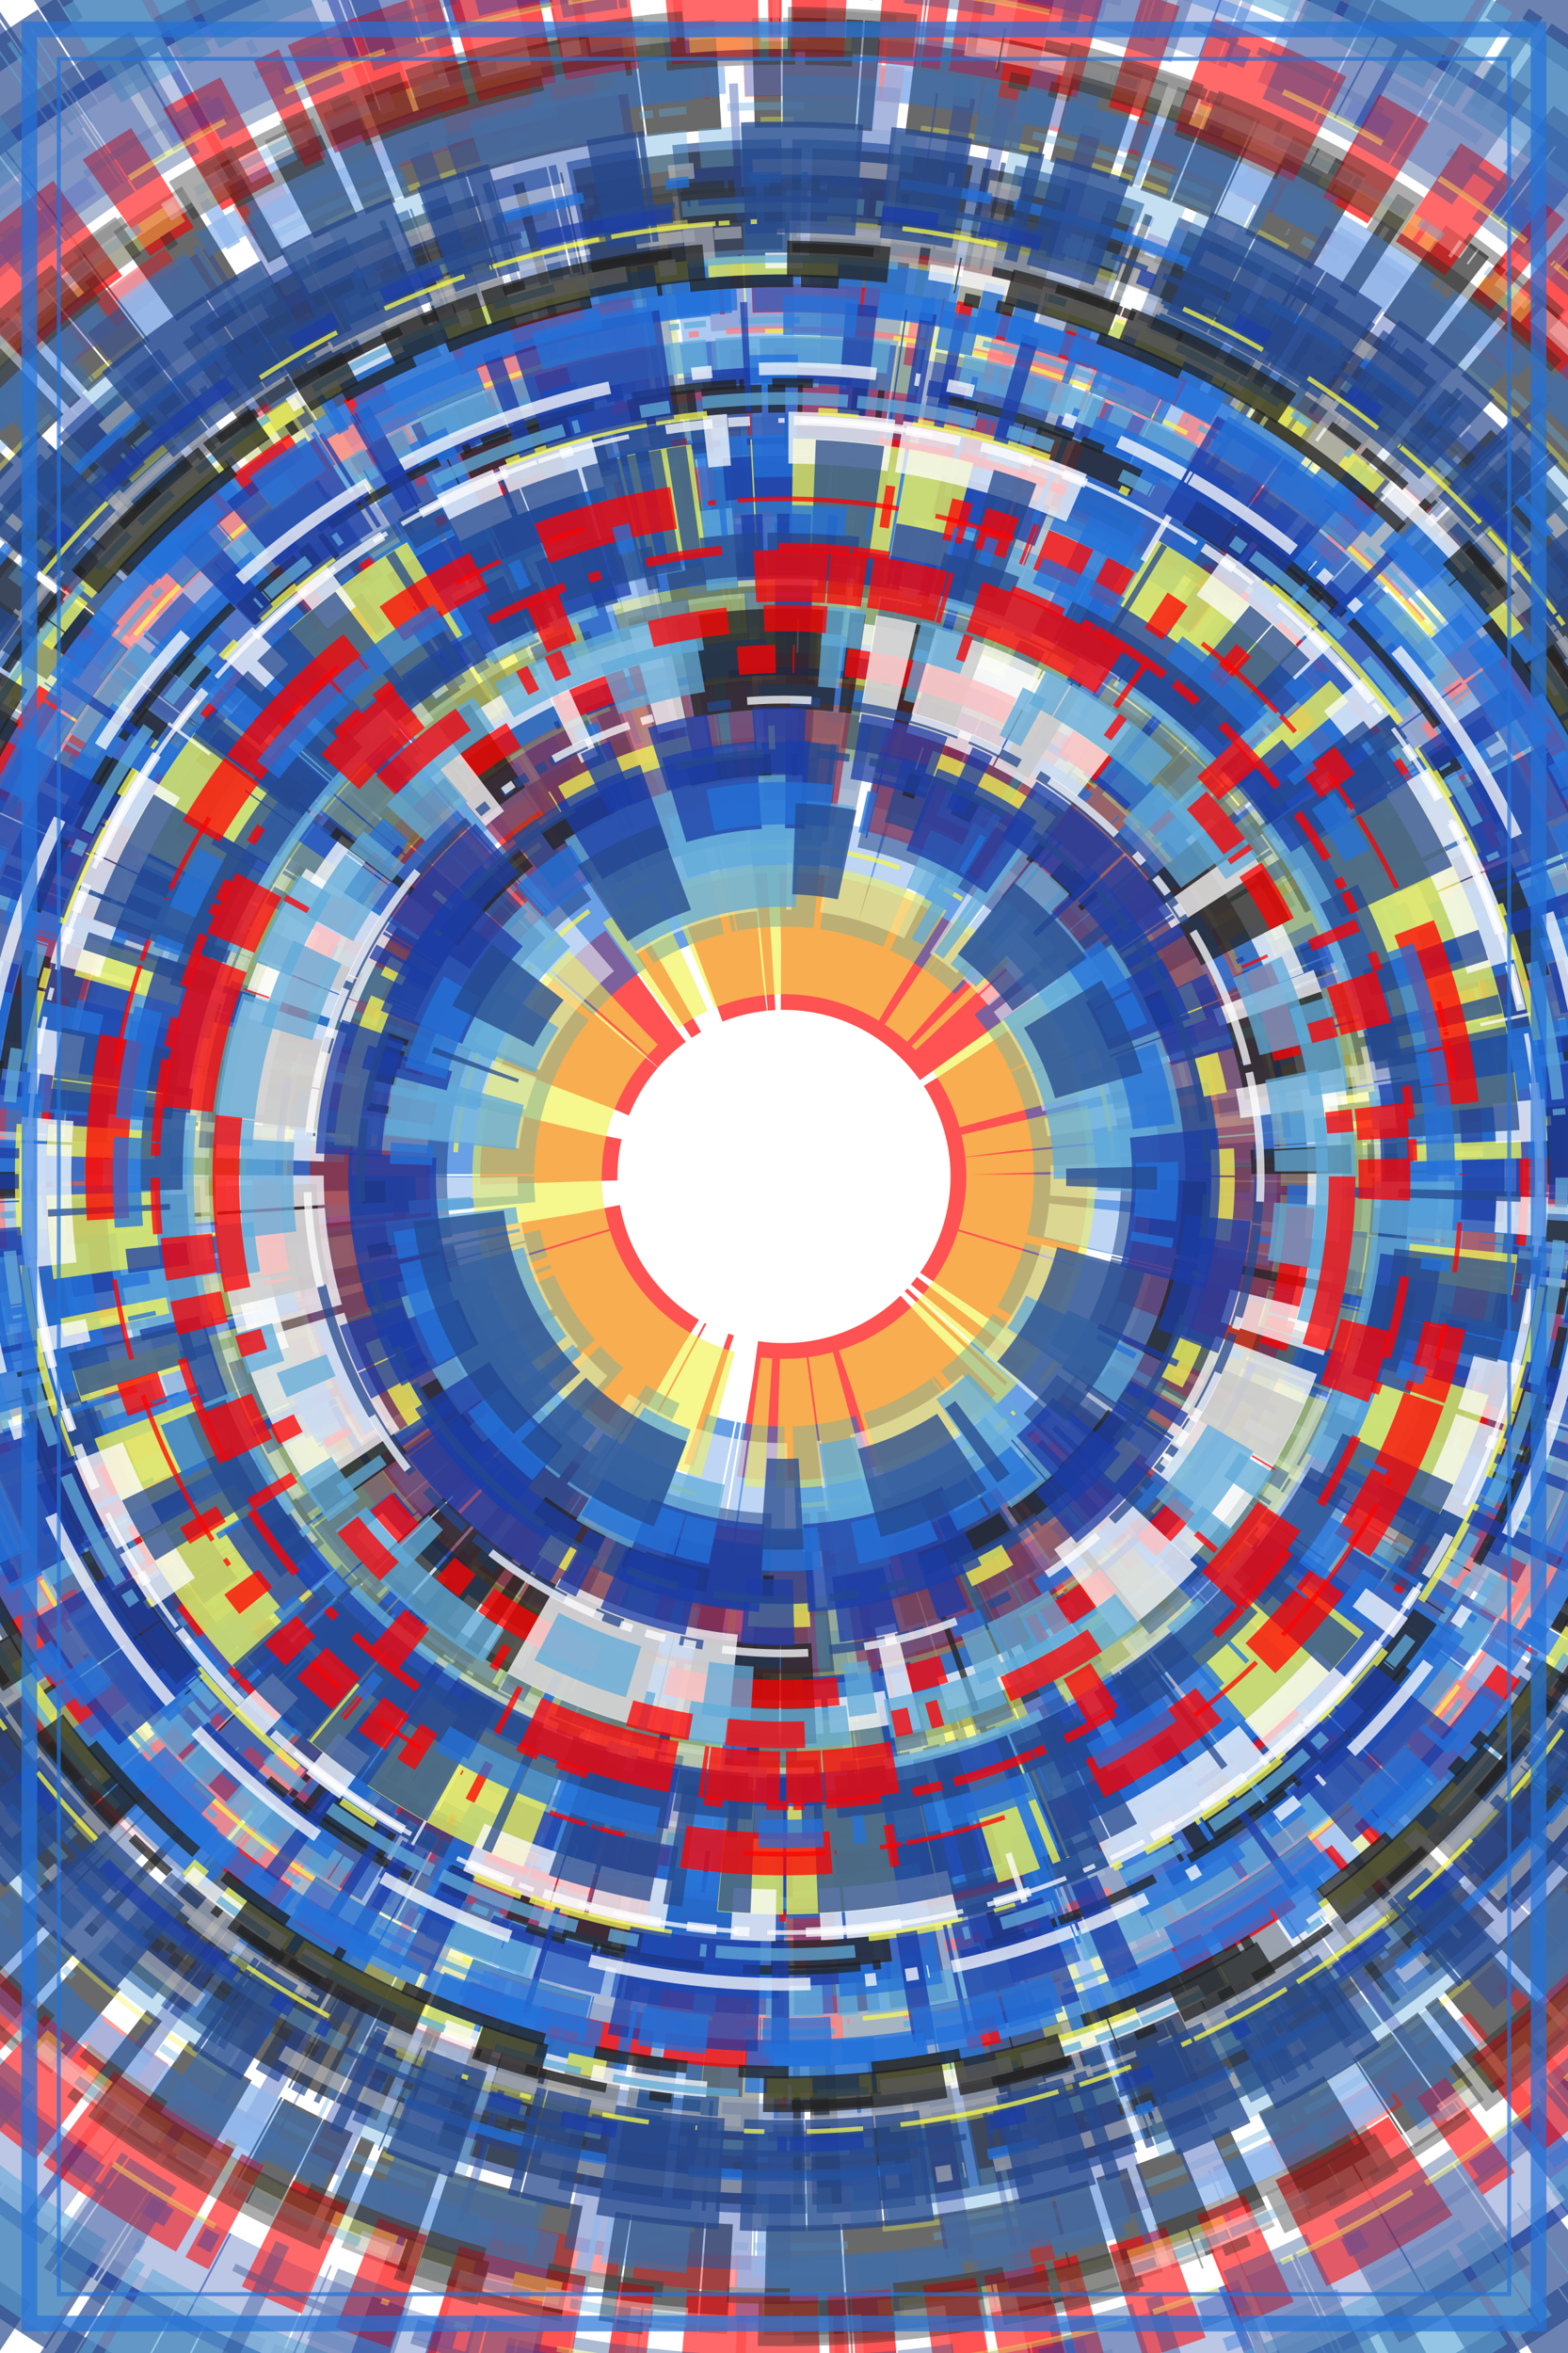
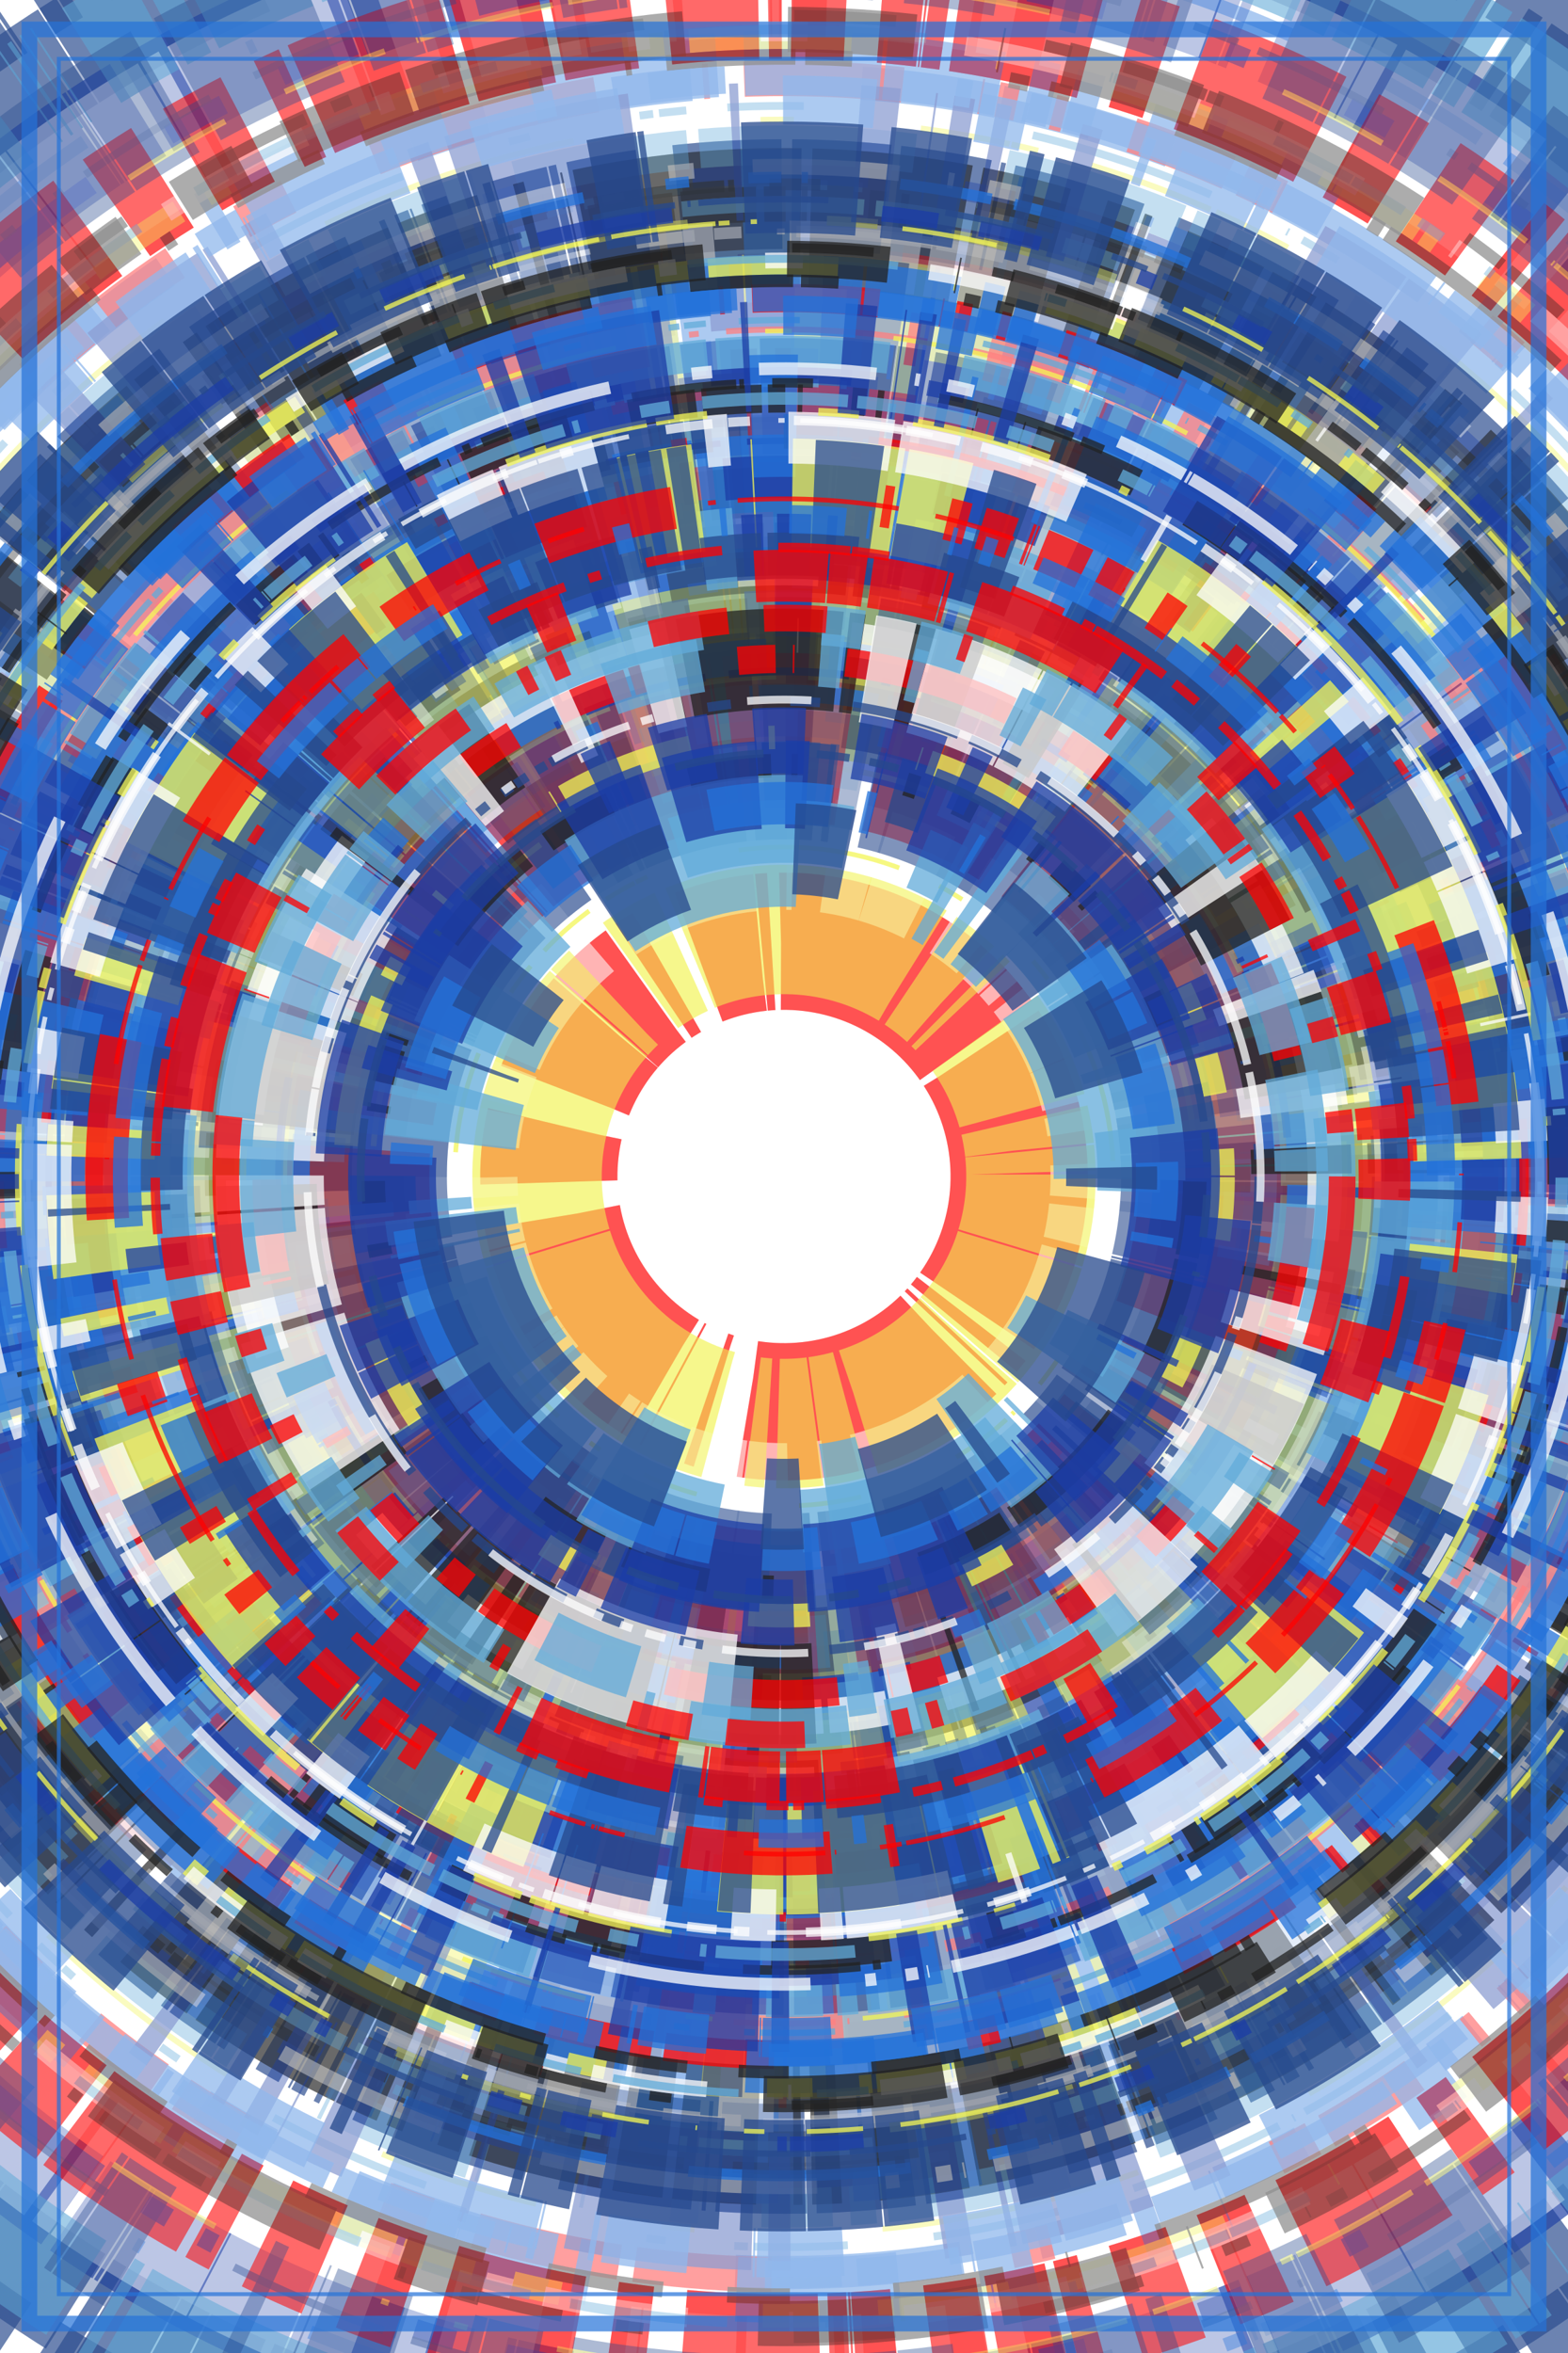
<svg xmlns="http://www.w3.org/2000/svg" viewBox="0 0 800 1200">
  <style>/**/svg{background:rgb(34,34,34);max-width:100vw;max-height:100vh}svg&gt;g{filter:}.s0{fill:none;stroke:rgb(27,61,166)}.s1{fill:none;stroke:rgb(35,114,217)}.s2{fill:none;stroke:rgb(98,171,217)}.s3{fill:none;stroke:rgb(34,34,34)}.s4{fill:none;stroke:rgb(242,245,87)}.s5{fill:none;stroke:rgb(38,72,140)}.s6{fill:none;stroke:rgb(255,255,255)}.s7{fill:none;stroke:rgb(255,0,0)}/**/</style>
  <defs>
    <filter id="displacementFilter">
      <feTurbulence type="turbulence" seed="1877667366" baseFrequency=".005" numOctaves="10" result="turbulence" />
      <feDisplacementMap in2="turbulence" in="SourceGraphic" scale="300" xChannelSelector="R" yChannelSelector="G" />
    </filter>
  </defs>
  <g transform="translate(400, 600)">
    <g filter="url(#displacementFilter)" opacity=".7">
      <g id="a">
        <circle opacity=".5" transform="rotate(63)" class="s7" stroke-width="70" r="120" stroke-dasharray="75 18 4 18 1 5 103 18 30 18 40 1 27 5 8 18 32 1 5 5 116 5 142 5 6 5 2 5 44 1 " />
-         <circle opacity=".5" transform="rotate(329)" class="s1" stroke-width="55" r="155" stroke-dasharray="16 1 103 5 44 5 48 5 2 1 47 5 40 5 26 1 3 1 18 18 24 18 19 5 48 5 2 5 17 18 " />
        <circle opacity=".5" transform="rotate(310)" class="s6" stroke-width="50" r="360" stroke-dasharray="49 5 52 1 44 5 60 1 8 5 1 5 13 1 118 5 3 18 8 1 53 5 21 18 9 18 21 18 9 5 " />
        <circle opacity=".5" transform="rotate(234)" class="s2" stroke-width="54" r="260" stroke-dasharray="40 18 1 18 6 5 28 1 52 18 13 5 33 5 5 18 1 5 10 18 40 1 35 18 47 5 12 5 36 1 " />
        <circle opacity=".5" transform="rotate(213)" class="s5" stroke-width="60" r="721" stroke-dasharray="30 5 126 5 43 18 60 1 2 18 10 1 6 18 8 5 6 18 8 1 44 5 18 18 142 5 2 5 7 1 " />
        <circle opacity=".5" transform="rotate(267)" class="s3" stroke-width="51" r="362" stroke-dasharray="80 18 19 18 96 5 142 5 81 18 21 5 10 1 55 5 4 5 6 1 39 1 3 1 103 18 4 5 103 1 " />
        <circle opacity=".5" transform="rotate(101)" class="s5" stroke-width="57" r="678" stroke-dasharray="60 18 3 5 1 1 61 5 32 1 17 1 32 1 8 5 65 1 103 18 8 5 77 18 17 5 24 1 38 18 " />
        <circle opacity=".5" transform="rotate(294)" class="s6" stroke-width="58" r="165" stroke-dasharray="8 18 21 5 14 1 8 5 44 1 24 5 11 18 19 5 21 5 77 18 80 18 3 18 24 1 35 5 30 1 " />
        <circle opacity=".5" transform="rotate(216)" class="s0" stroke-width="53" r="307" stroke-dasharray="71 1 47 5 10 18 44 18 8 1 57 5 38 5 21 1 2 1 52 1 70 18 26 1 23 5 6 18 34 1 " />
        <circle opacity=".5" transform="rotate(268)" class="s4" stroke-width="63" r="246" stroke-dasharray="65 5 4 18 7 18 36 1 76 18 60 5 90 5 47 18 89 18 1 18 35 18 17 1 3 5 2 18 35 5 " />
        <circle opacity=".5" transform="rotate(256)" class="s0" stroke-width="55" r="636" stroke-dasharray="116 1 27 18 59 5 12 1 1 5 2 1 98 1 2 1 6 5 30 1 5 18 89 1 96 1 2 1 25 5 " />
-         <circle opacity=".5" transform="rotate(147)" class="s3" stroke-width="56" r="563" stroke-dasharray="39 1 8 18 74 5 33 5 8 5 17 1 23 1 1 18 40 18 10 18 26 5 17 5 134 1 40 18 14 1 " />
        <circle opacity=".5" transform="rotate(342)" class="s6" stroke-width="75" r="619" stroke-dasharray="6 18 11 18 48 5 17 18 80 1 76 1 10 5 80 5 1 18 21 18 28 18 10 5 47 5 46 1 4 1 " />
        <circle opacity=".5" transform="rotate(149)" class="s5" stroke-width="56" r="501" stroke-dasharray="53 5 48 5 44 5 2 5 65 18 65 1 21 18 3 5 7 1 1 5 13 18 4 1 27 1 4 5 34 18 " />
        <circle opacity=".5" transform="rotate(211)" class="s3" stroke-width="75" r="258" stroke-dasharray="8 18 21 1 21 18 74 5 11 18 8 18 28 5 28 18 70 1 35 18 43 18 60 18 8 1 7 18 24 5 " />
        <circle opacity=".5" transform="rotate(155)" class="s3" stroke-width="71" r="489" stroke-dasharray="8 5 21 1 77 5 40 18 5 18 1 5 110 5 77 5 43 18 14 5 4 18 40 5 24 5 65 5 11 18 " />
        <circle opacity=".5" transform="rotate(209)" class="s1" stroke-width="51" r="301" stroke-dasharray="43 5 30 1 13 18 28 18 3 18 8 1 103 1 2 1 4 1 134 1 21 5 24 18 25 1 10 18 18 18 " />
        <circle opacity=".5" transform="rotate(290)" class="s2" stroke-width="75" r="351" stroke-dasharray="55 5 2 1 53 5 24 1 30 1 30 5 13 5 126 1 96 1 123 5 30 5 3 1 32 5 4 1 21 18 " />
        <circle opacity=".5" transform="rotate(164)" class="s4" stroke-width="66" r="126" stroke-dasharray="126 1 10 18 24 5 118 5 19 5 4 18 44 5 15 1 11 1 38 1 53 1 67 5 17 1 19 5 8 18 " />
        <circle opacity=".5" transform="rotate(34)" class="s2" stroke-width="57" r="672" stroke-dasharray="55 5 14 5 142 18 1 18 7 1 13 5 111 5 6 18 74 18 1 5 2 5 1 5 1 18 36 5 14 5 " />
        <circle opacity=".5" transform="rotate(247)" class="s7" stroke-width="86" r="224" stroke-dasharray="41 1 14 1 1 5 59 18 67 5 8 18 44 1 89 5 44 1 14 1 85 18 14 5 13 18 6 18 19 5 " />
        <circle opacity=".5" transform="rotate(220)" class="s4" stroke-width="51" r="279" stroke-dasharray="1 1 21 18 2 5 96 18 77 18 65 5 61 18 26 5 55 5 67 18 1 5 19 1 30 1 48 5 47 5 " />
        <circle opacity=".5" transform="rotate(79)" class="s7" stroke-width="60" r="600" stroke-dasharray="7 5 28 18 21 1 1 1 10 5 70 18 19 18 70 18 28 18 32 18 13 5 77 5 43 5 40 18 47 5 " />
        <circle opacity=".5" transform="rotate(224)" class="s0" stroke-width="59" r="398" stroke-dasharray="1 18 14 5 47 18 28 5 41 5 77 1 5 5 33 5 65 1 13 5 60 18 29 1 83 5 27 1 60 18 " />
        <circle opacity=".5" transform="rotate(13)" class="s5" stroke-width="50" r="197" stroke-dasharray="1 1 1 1 70 5 30 18 10 5 3 1 61 5 33 5 4 18 90 18 98 5 16 5 21 1 8 5 111 5 " />
      </g>
    </g>
    <use href="#a" opacity=".95" />
    <g filter="url(#displacementFilter)" opacity=".5">
      <g id="b">
        <circle opacity=".75" transform="rotate(177)" class="s1" stroke-width="78" r="434" stroke-dasharray="17 65 47 53 38 4 85 57 13 46 65 3 96 14 47 2 93 6 85 57 33 71 17 65 55 17 12 76 15 38 " />
        <circle opacity=".75" transform="rotate(353)" class="s1" stroke-width="22" r="332" stroke-dasharray="25 21 53 13 2 1 16 85 96 43 44 40 111 80 90 49 90 49 2 1 33 50 17 41 50 23 1 60 1 8 " />
        <circle opacity=".75" transform="rotate(197)" class="s5" stroke-width="42" r="256" stroke-dasharray="96 14 19 24 70 2 12 76 44 40 24 81 2 52 7 3 40 66 103 90 21 10 13 9 4 10 36 14 41 89 " />
        <circle opacity=".75" transform="rotate(253)" class="s5" stroke-width="18" r="390" stroke-dasharray="6 67 74 17 21 1 5 14 46 1 80 15 25 21 103 90 25 21 21 13 1 24 142 53 16 85 30 47 44 1 " />
        <circle opacity=".75" transform="rotate(25)" class="s1" stroke-width="17" r="559" stroke-dasharray="6 103 67 2 48 3 1 24 24 81 47 53 44 40 116 142 40 66 40 87 70 2 90 49 7 3 90 49 1 1 " />
        <circle opacity=".75" transform="rotate(145)" class="s1" stroke-width="7" r="637" stroke-dasharray="15 38 21 13 4 59 59 15 118 55 55 17 43 4 2 4 11 57 1 8 33 50 142 53 134 96 4 93 57 53 " />
        <circle opacity=".75" transform="rotate(27)" class="s3" stroke-width="6" r="592" stroke-dasharray="23 4 35 14 6 36 33 50 30 47 59 15 10 11 1 33 14 44 52 77 52 77 14 28 44 1 8 30 3 110 " />
        <circle opacity=".75" transform="rotate(336)" class="s0" stroke-width="5" r="322" stroke-dasharray="35 14 61 126 3 18 80 15 77 21 6 103 21 13 36 32 12 76 3 110 25 21 19 21 46 1 4 93 118 55 " />
        <circle opacity=".75" transform="rotate(183)" class="s7" stroke-width="18" r="560" stroke-dasharray="21 123 70 8 75 25 24 81 36 14 44 40 27 48 118 55 3 18 81 40 1 8 10 19 6 36 53 8 21 123 " />
        <circle opacity=".75" transform="rotate(321)" class="s1" stroke-width="33" r="568" stroke-dasharray="8 12 110 47 96 14 70 2 59 15 13 9 14 28 103 90 15 38 118 55 29 104 1 33 11 57 28 41 83 75 " />
        <circle opacity=".75" transform="rotate(209)" class="s1" stroke-width="11" r="308" stroke-dasharray="103 90 15 98 2 4 76 83 46 1 19 21 1 6 50 23 52 77 33 50 4 70 6 67 46 1 81 40 21 111 " />
        <circle opacity=".75" transform="rotate(256)" class="s0" stroke-width="4" r="469" stroke-dasharray="74 17 87 134 26 81 38 4 8 26 26 81 36 27 103 24 4 10 70 8 110 47 65 3 8 26 1 60 134 96 " />
        <circle opacity=".75" transform="rotate(47)" class="s7" stroke-width="6" r="472" stroke-dasharray="21 1 15 98 13 46 76 83 10 116 134 96 103 24 28 21 21 111 15 98 81 17 19 17 8 26 34 21 13 46 " />
        <circle opacity=".75" transform="rotate(210)" class="s2" stroke-width="5" r="506" stroke-dasharray="17 65 14 21 6 36 10 116 13 30 93 6 7 3 11 8 1 6 15 38 36 14 4 59 1 24 103 24 110 47 " />
        <circle opacity=".75" transform="rotate(238)" class="s6" stroke-width="22" r="345" stroke-dasharray="38 4 76 83 1 33 55 17 61 126 48 3 61 36 2 5 126 19 41 65 8 12 76 83 19 17 7 3 49 36 " />
        <circle opacity=".75" transform="rotate(96)" class="s0" stroke-width="10" r="511" stroke-dasharray="40 13 85 57 1 8 11 57 90 49 24 61 53 8 1 6 13 46 123 7 134 96 33 50 14 44 50 23 19 17 " />
        <circle opacity=".75" transform="rotate(197)" class="s5" stroke-width="22" r="475" stroke-dasharray="116 142 15 38 6 36 65 3 70 8 43 4 13 46 61 126 50 23 57 53 1 60 24 81 38 4 87 134 96 14 " />
        <circle opacity=".75" transform="rotate(228)" class="s4" stroke-width="3" r="210" stroke-dasharray="21 13 21 1 8 61 104 28 17 60 15 38 87 134 19 24 2 5 40 66 40 66 36 32 8 26 61 126 65 44 " />
        <circle opacity=".75" transform="rotate(259)" class="s3" stroke-width="64" r="330" stroke-dasharray="98 4 9 7 35 2 28 41 21 111 71 39 61 36 17 65 6 67 39 118 6 103 4 93 21 1 59 15 1 8 " />
        <circle opacity=".75" transform="rotate(248)" class="s0" stroke-width="27" r="446" stroke-dasharray="40 66 8 19 67 2 2 1 32 33 47 2 21 103 14 21 61 36 104 28 11 8 9 7 11 8 3 18 70 8 " />
        <circle opacity=".75" transform="rotate(303)" class="s7" stroke-width="18" r="330" stroke-dasharray="30 47 6 103 2 4 60 96 70 2 8 1 10 116 36 32 48 3 8 61 24 11 1 33 110 47 80 15 18 29 " />
        <circle opacity=".75" transform="rotate(219)" class="s3" stroke-width="15" r="262" stroke-dasharray="55 17 47 53 53 13 4 70 8 26 14 44 5 14 23 4 4 70 21 103 48 3 65 44 93 6 60 96 7 35 " />
        <circle opacity=".75" transform="rotate(2)" class="s2" stroke-width="4" r="546" stroke-dasharray="14 21 39 118 96 43 1 8 21 111 89 6 1 8 81 40 65 44 48 3 7 35 10 116 85 57 11 57 7 3 " />
        <circle opacity=".75" transform="rotate(330)" class="s2" stroke-width="20" r="526" stroke-dasharray="93 6 13 9 36 32 14 44 2 52 2 5 70 8 2 52 8 1 80 15 23 4 24 11 77 21 89 6 110 47 " />
        <circle opacity=".75" transform="rotate(356)" class="s4" stroke-width="12" r="581" stroke-dasharray="38 4 123 7 53 16 12 76 96 43 21 13 83 75 1 60 53 8 34 21 8 1 48 3 8 30 29 104 25 21 " />
        <circle opacity=".75" transform="rotate(25)" class="s1" stroke-width="78" r="485" stroke-dasharray="4 59 4 10 96 43 17 1 8 19 71 39 2 1 17 65 61 36 85 57 1 24 1 30 24 61 21 103 29 104 " />
        <circle opacity=".75" transform="rotate(253)" class="s5" stroke-width="71" r="637" stroke-dasharray="8 61 30 1 4 59 74 17 49 36 9 7 47 53 30 1 46 1 40 13 74 17 30 1 7 35 43 4 1 24 " />
        <circle opacity=".75" transform="rotate(14)" class="s6" stroke-width="3" r="482" stroke-dasharray="4 10 85 57 126 19 25 21 40 13 24 11 8 12 53 16 126 19 80 15 8 30 10 11 32 33 30 1 60 96 " />
        <circle opacity=".75" transform="rotate(182)" class="s6" stroke-width="10" r="584" stroke-dasharray="24 81 21 13 76 83 6 103 110 47 81 40 8 26 77 21 11 57 24 81 123 7 85 57 2 52 74 17 14 44 " />
        <circle opacity=".75" transform="rotate(294)" class="s6" stroke-width="69" r="328" stroke-dasharray="17 1 60 96 17 65 13 46 21 123 24 11 104 28 61 126 15 98 134 96 1 60 93 6 70 2 21 10 93 6 " />
        <circle opacity=".75" transform="rotate(154)" class="s2" stroke-width="84" r="214" stroke-dasharray="40 13 2 5 13 46 36 27 40 87 134 96 10 11 9 7 26 35 134 96 30 47 33 71 29 104 41 65 11 8 " />
        <circle opacity=".75" transform="rotate(108)" class="s4" stroke-width="3" r="539" stroke-dasharray="41 89 116 142 21 103 81 40 53 16 57 53 60 96 35 14 24 11 134 96 134 96 17 65 46 1 14 28 65 3 " />
        <circle opacity=".75" transform="rotate(274)" class="s2" stroke-width="25" r="352" stroke-dasharray="26 35 33 50 17 1 77 21 60 96 59 15 134 96 19 24 17 65 89 6 75 25 103 24 6 103 123 7 33 71 " />
        <circle opacity=".75" transform="rotate(138)" class="s2" stroke-width="40" r="220" stroke-dasharray="90 49 8 61 134 96 110 47 24 61 46 1 40 13 7 35 40 87 27 48 3 18 142 53 93 6 44 40 65 3 " />
        <circle opacity=".75" transform="rotate(250)" class="s2" stroke-width="51" r="402" stroke-dasharray="12 76 21 111 11 8 74 17 1 30 5 14 90 49 142 53 26 35 35 2 70 2 83 75 35 14 29 104 111 80 " />
        <circle opacity=".75" transform="rotate(98)" class="s2" stroke-width="5" r="585" stroke-dasharray="28 21 57 34 103 24 40 87 134 96 1 1 12 76 44 1 30 10 14 28 4 93 33 50 123 7 96 14 30 10 " />
        <circle opacity=".75" transform="rotate(99)" class="s3" stroke-width="8" r="571" stroke-dasharray="32 33 96 43 6 36 50 23 96 43 3 18 66 5 24 81 10 11 11 57 57 53 7 3 110 47 1 33 57 53 " />
        <circle opacity=".75" transform="rotate(69)" class="s5" stroke-width="6" r="303" stroke-dasharray="8 12 7 3 9 7 7 3 26 81 15 38 19 21 70 8 35 14 134 96 2 52 10 11 30 1 66 5 53 8 " />
        <circle opacity=".75" transform="rotate(268)" class="s4" stroke-width="15" r="280" stroke-dasharray="4 93 1 6 87 134 25 21 26 35 17 1 40 66 30 47 26 81 29 104 39 118 21 111 61 126 96 14 13 46 " />
        <circle opacity=".75" transform="rotate(172)" class="s4" stroke-width="69" r="436" stroke-dasharray="50 23 19 21 11 57 24 61 76 83 87 134 2 4 5 8 26 35 1 24 67 2 39 118 104 28 17 60 96 14 " />
        <circle opacity=".75" transform="rotate(0)" class="s0" stroke-width="56" r="250" stroke-dasharray="65 44 4 59 38 4 1 60 104 28 83 75 80 15 35 14 90 49 14 21 83 75 53 13 55 17 14 44 1 30 " />
        <circle opacity=".75" transform="rotate(120)" class="s0" stroke-width="42" r="278" stroke-dasharray="67 2 44 1 2 4 8 26 17 1 29 104 81 40 9 7 2 1 83 75 19 24 36 27 32 33 53 16 13 30 " />
        <circle opacity=".75" transform="rotate(275)" class="s3" stroke-width="18" r="496" stroke-dasharray="9 7 4 59 1 30 1 8 71 39 43 4 38 4 11 8 3 110 17 65 76 83 50 23 14 28 17 41 48 3 " />
        <circle opacity=".75" transform="rotate(227)" class="s3" stroke-width="23" r="585" stroke-dasharray="43 4 36 32 36 27 65 3 142 53 65 44 1 33 70 8 116 142 44 40 134 96 17 1 57 34 28 41 47 53 " />
        <circle opacity=".75" transform="rotate(168)" class="s0" stroke-width="10" r="617" stroke-dasharray="24 61 24 81 47 2 6 103 36 27 21 111 8 19 14 28 110 47 32 33 41 65 87 134 36 27 40 66 11 57 " />
        <circle opacity=".75" transform="rotate(274)" class="s2" stroke-width="34" r="330" stroke-dasharray="14 44 8 61 16 85 60 70 55 17 44 1 2 1 14 21 39 118 60 96 47 2 17 65 17 60 30 47 60 96 " />
        <circle opacity=".75" transform="rotate(56)" class="s0" stroke-width="39" r="403" stroke-dasharray="21 10 34 21 52 77 13 9 21 10 6 36 52 77 126 19 61 126 7 35 15 98 83 75 8 30 1 8 29 104 " />
        <circle opacity=".75" transform="rotate(174)" class="s6" stroke-width="33" r="471" stroke-dasharray="70 2 14 28 28 41 48 3 21 1 57 34 2 52 26 35 24 81 38 4 60 70 15 38 66 5 118 55 4 40 " />
        <circle opacity=".75" transform="rotate(13)" class="s5" stroke-width="5" r="270" stroke-dasharray="3 26 30 1 60 70 57 34 21 13 19 24 50 23 34 21 30 10 123 7 19 21 27 48 53 8 44 1 4 70 " />
        <circle opacity=".75" transform="rotate(9)" class="s1" stroke-width="27" r="238" stroke-dasharray="6 67 4 93 35 2 21 13 50 23 36 32 21 1 61 36 57 34 65 3 17 41 13 46 60 70 41 89 77 21 " />
        <circle opacity=".75" transform="rotate(13)" class="s5" stroke-width="78" r="431" stroke-dasharray="12 76 40 66 26 81 4 59 17 1 30 47 11 8 81 40 19 21 11 8 61 36 6 36 46 1 35 2 48 3 " />
        <circle opacity=".75" transform="rotate(77)" class="s5" stroke-width="27" r="397" stroke-dasharray="57 53 49 36 111 80 1 60 116 142 52 77 89 6 67 2 2 1 28 41 35 2 8 26 40 66 8 30 38 4 " />
        <circle opacity=".75" transform="rotate(319)" class="s7" stroke-width="6" r="401" stroke-dasharray="19 21 35 14 7 3 14 28 12 76 21 13 14 74 53 16 8 30 49 36 46 1 24 81 36 14 8 1 53 8 " />
        <circle opacity=".75" transform="rotate(334)" class="s6" stroke-width="5" r="304" stroke-dasharray="66 5 83 75 8 30 53 8 8 61 41 65 61 36 55 17 8 12 13 9 8 12 83 75 41 89 61 36 30 1 " />
        <circle opacity=".75" transform="rotate(198)" class="s6" stroke-width="6" r="482" stroke-dasharray="10 11 19 17 77 21 30 47 104 28 61 36 8 61 30 10 14 28 70 2 35 14 34 21 16 85 24 61 61 36 " />
        <circle opacity=".75" transform="rotate(87)" class="s7" stroke-width="27" r="432" stroke-dasharray="87 134 6 36 13 9 21 10 2 1 1 6 30 10 19 24 15 38 12 76 21 103 116 142 47 2 104 28 65 44 " />
        <circle opacity=".75" transform="rotate(83)" class="s3" stroke-width="6" r="506" stroke-dasharray="5 8 75 25 67 2 3 18 26 81 89 6 15 98 89 6 87 134 17 65 15 98 50 23 36 14 111 80 81 17 " />
        <circle opacity=".75" transform="rotate(332)" class="s4" stroke-width="5" r="488" stroke-dasharray="26 35 90 49 6 103 126 19 71 39 47 2 13 30 67 2 3 18 19 17 6 67 14 21 61 126 93 6 33 71 " />
        <circle opacity=".75" transform="rotate(152)" class="s0" stroke-width="70" r="523" stroke-dasharray="90 49 4 59 19 17 1 8 10 11 7 35 10 116 46 1 44 40 6 103 19 21 65 3 3 18 14 74 11 8 " />
        <circle opacity=".75" transform="rotate(133)" class="s5" stroke-width="4" r="623" stroke-dasharray="75 25 110 47 53 8 2 5 83 75 71 39 24 11 71 39 5 8 36 27 90 49 3 26 27 48 8 26 5 14 " />
        <circle opacity=".75" transform="rotate(277)" class="s5" stroke-width="58" r="209" stroke-dasharray="15 98 59 15 57 53 13 46 96 43 9 7 65 44 24 61 89 6 134 96 3 26 41 65 52 77 40 13 38 4 " />
        <circle opacity=".75" transform="rotate(185)" class="s1" stroke-width="18" r="419" stroke-dasharray="71 39 8 19 41 65 67 2 21 1 57 53 8 61 11 57 4 40 36 14 2 52 3 18 8 30 57 34 1 8 " />
        <circle opacity=".75" transform="rotate(268)" class="s4" stroke-width="3" r="609" stroke-dasharray="4 93 61 126 57 34 55 17 1 1 70 8 67 2 7 35 35 14 103 24 36 27 13 30 1 30 30 47 7 35 " />
        <circle opacity=".75" transform="rotate(182)" class="s6" stroke-width="8" r="515" stroke-dasharray="1 6 8 19 7 35 142 53 90 49 103 24 142 53 13 30 75 25 3 18 17 60 8 30 47 2 2 1 80 15 " />
        <circle opacity=".75" transform="rotate(15)" class="s7" stroke-width="33" r="383" stroke-dasharray="41 89 60 96 21 123 46 1 23 4 46 1 3 18 96 14 4 70 21 111 8 26 33 50 21 13 26 81 96 14 " />
        <circle opacity=".75" transform="rotate(209)" class="s1" stroke-width="25" r="549" stroke-dasharray="35 2 57 53 44 1 1 33 43 4 3 26 1 1 81 40 76 83 47 53 24 61 5 14 44 1 7 35 111 80 " />
        <circle opacity=".75" transform="rotate(327)" class="s7" stroke-width="3" r="432" stroke-dasharray="1 6 52 77 17 1 1 1 2 4 24 61 1 30 32 33 24 81 5 14 103 24 52 77 1 60 65 3 14 28 " />
        <circle opacity=".75" transform="rotate(135)" class="s7" stroke-width="17" r="356" stroke-dasharray="40 66 13 46 14 28 111 80 1 60 4 93 65 44 8 12 11 57 50 23 40 87 6 103 6 67 38 4 4 10 " />
        <circle opacity=".75" transform="rotate(217)" class="s1" stroke-width="14" r="560" stroke-dasharray="4 10 111 80 24 81 90 49 39 118 8 30 134 96 1 6 53 8 39 118 4 10 1 8 17 1 66 5 89 6 " />
        <circle opacity=".75" transform="rotate(186)" class="s2" stroke-width="8" r="496" stroke-dasharray="30 47 21 1 1 60 9 7 77 21 44 40 2 5 1 1 34 21 4 70 89 6 4 40 19 21 93 6 77 21 " />
      </g>
    </g>
    <use href="#b" opacity=".95" transform="scale(.8)" />
  </g>
  <g opacity=".7">
    <rect x="15" y="15" width="770" height="1170" class="s1" fill="none" stroke-width="8" />
    <rect x="30" y="30" width="740" height="1140" class="s1" fill="none" stroke-width="2" />
  </g>
</svg>